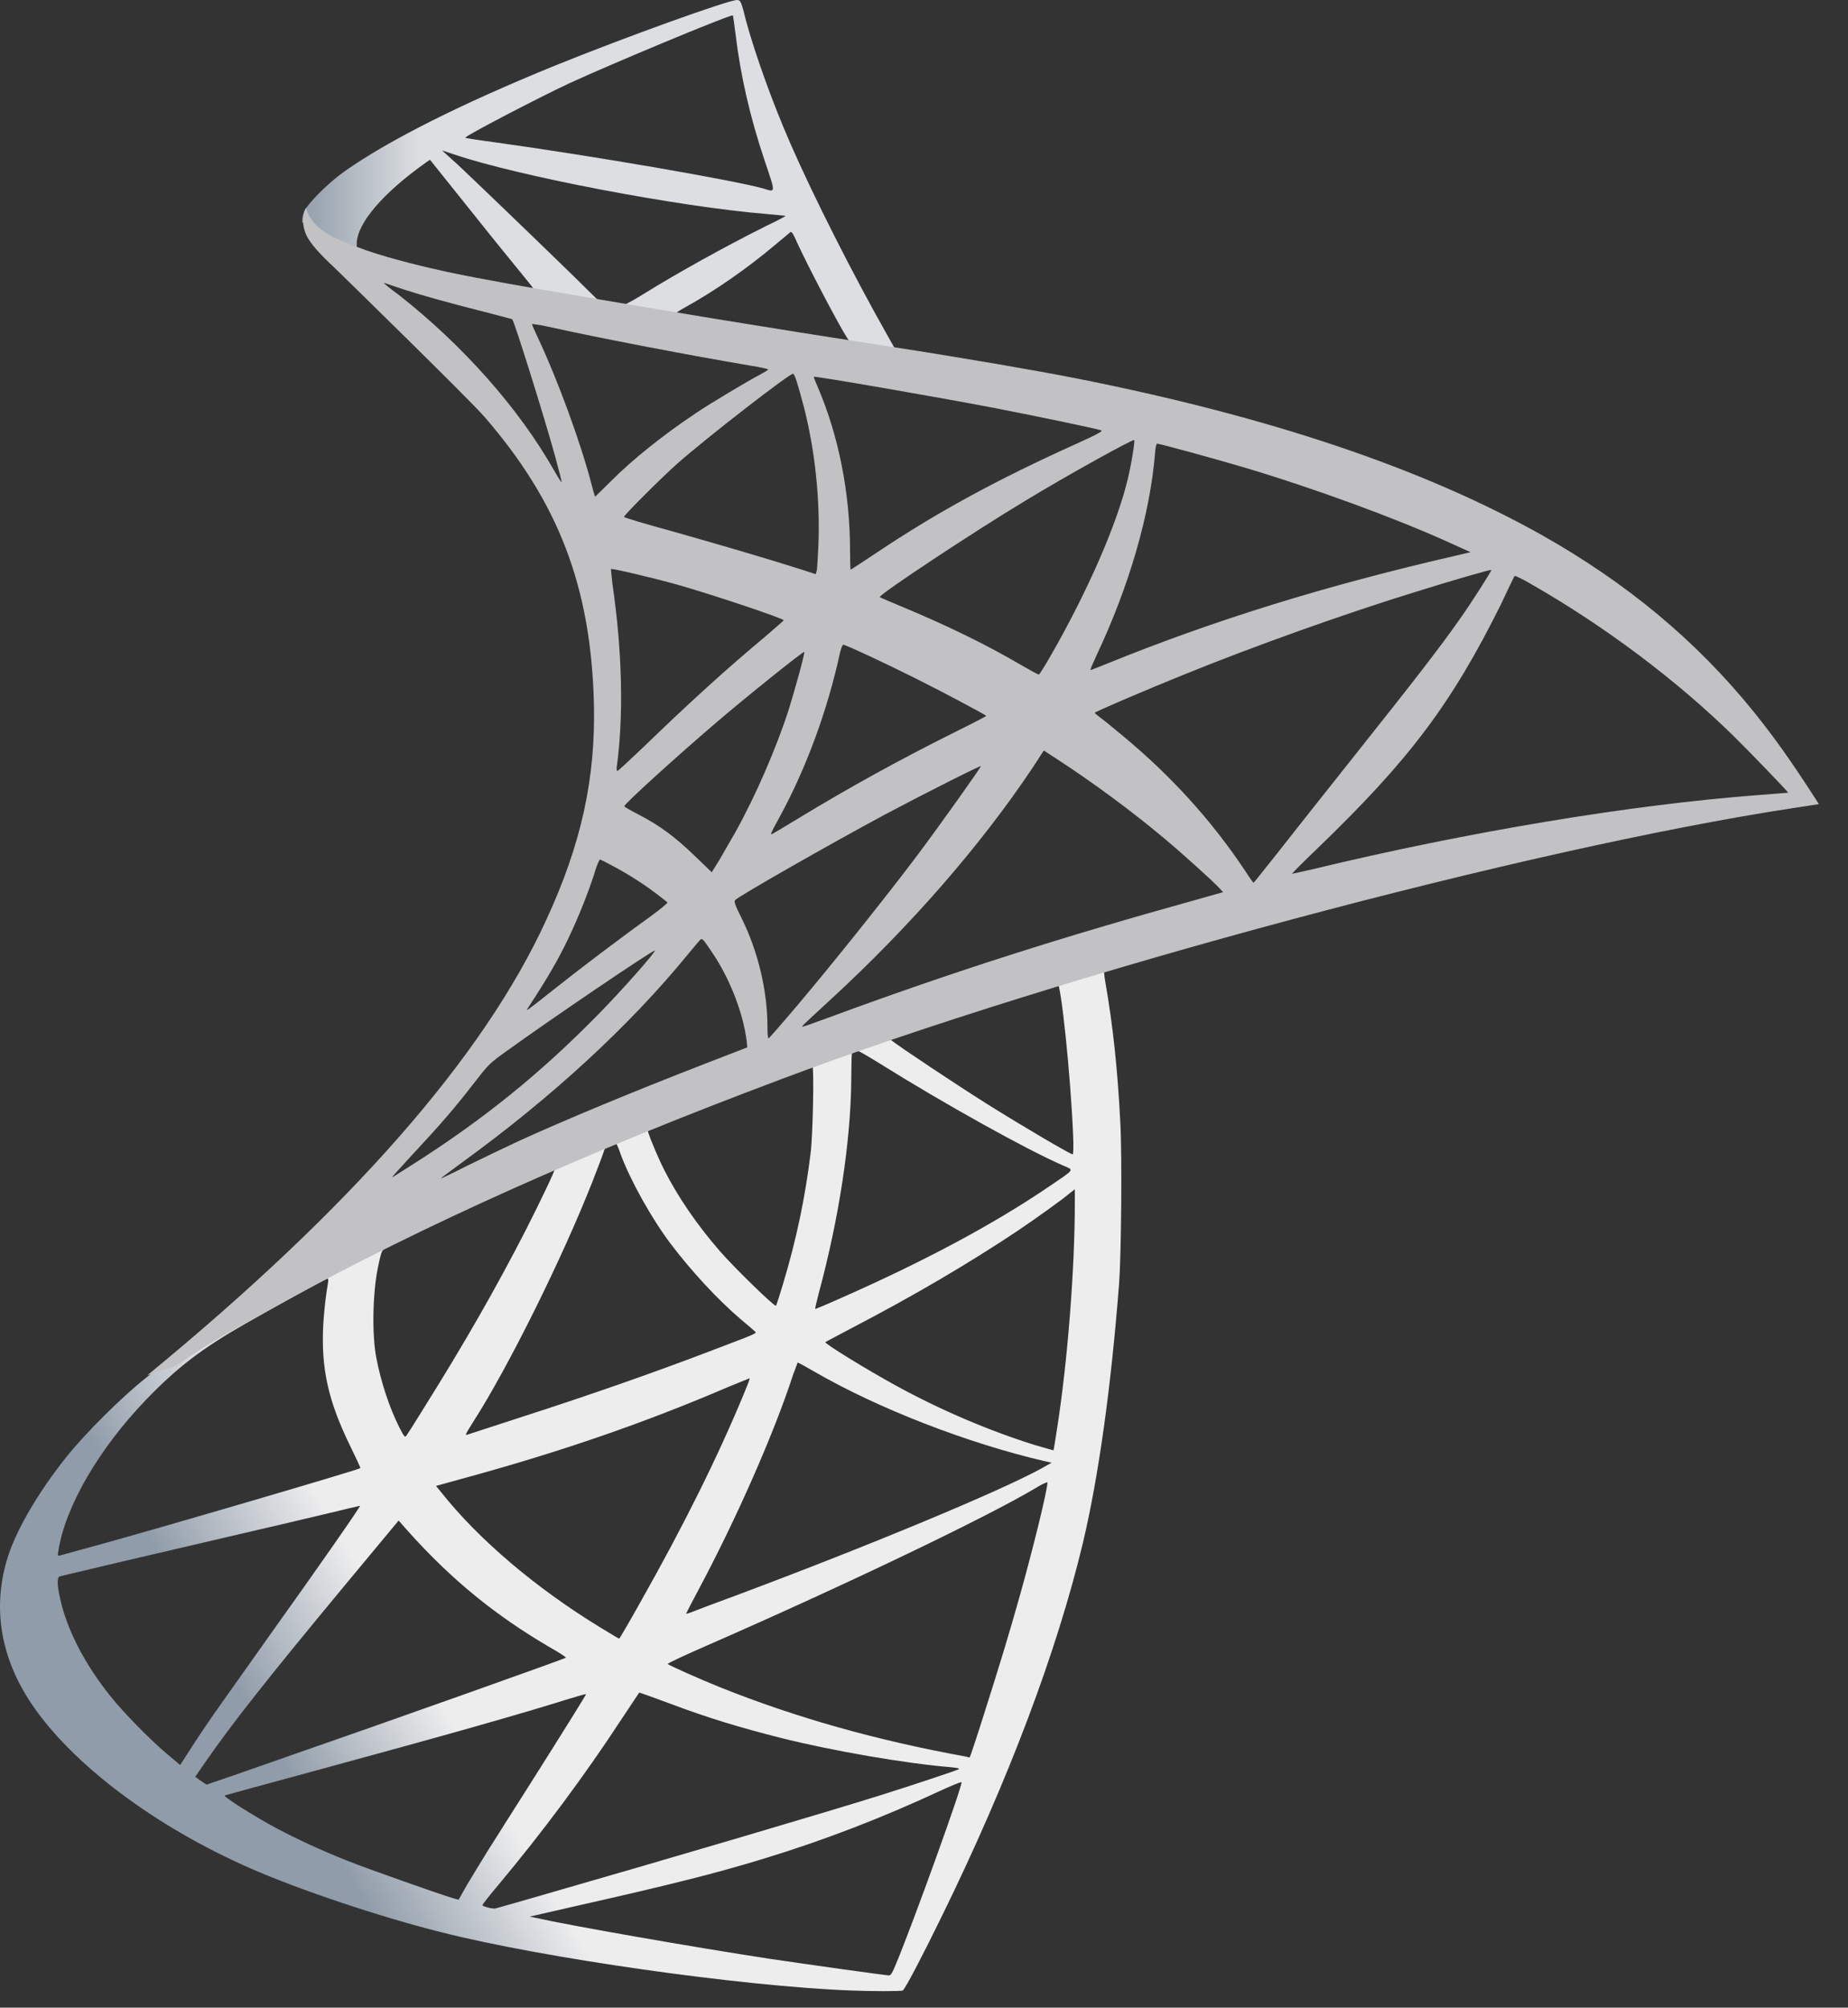
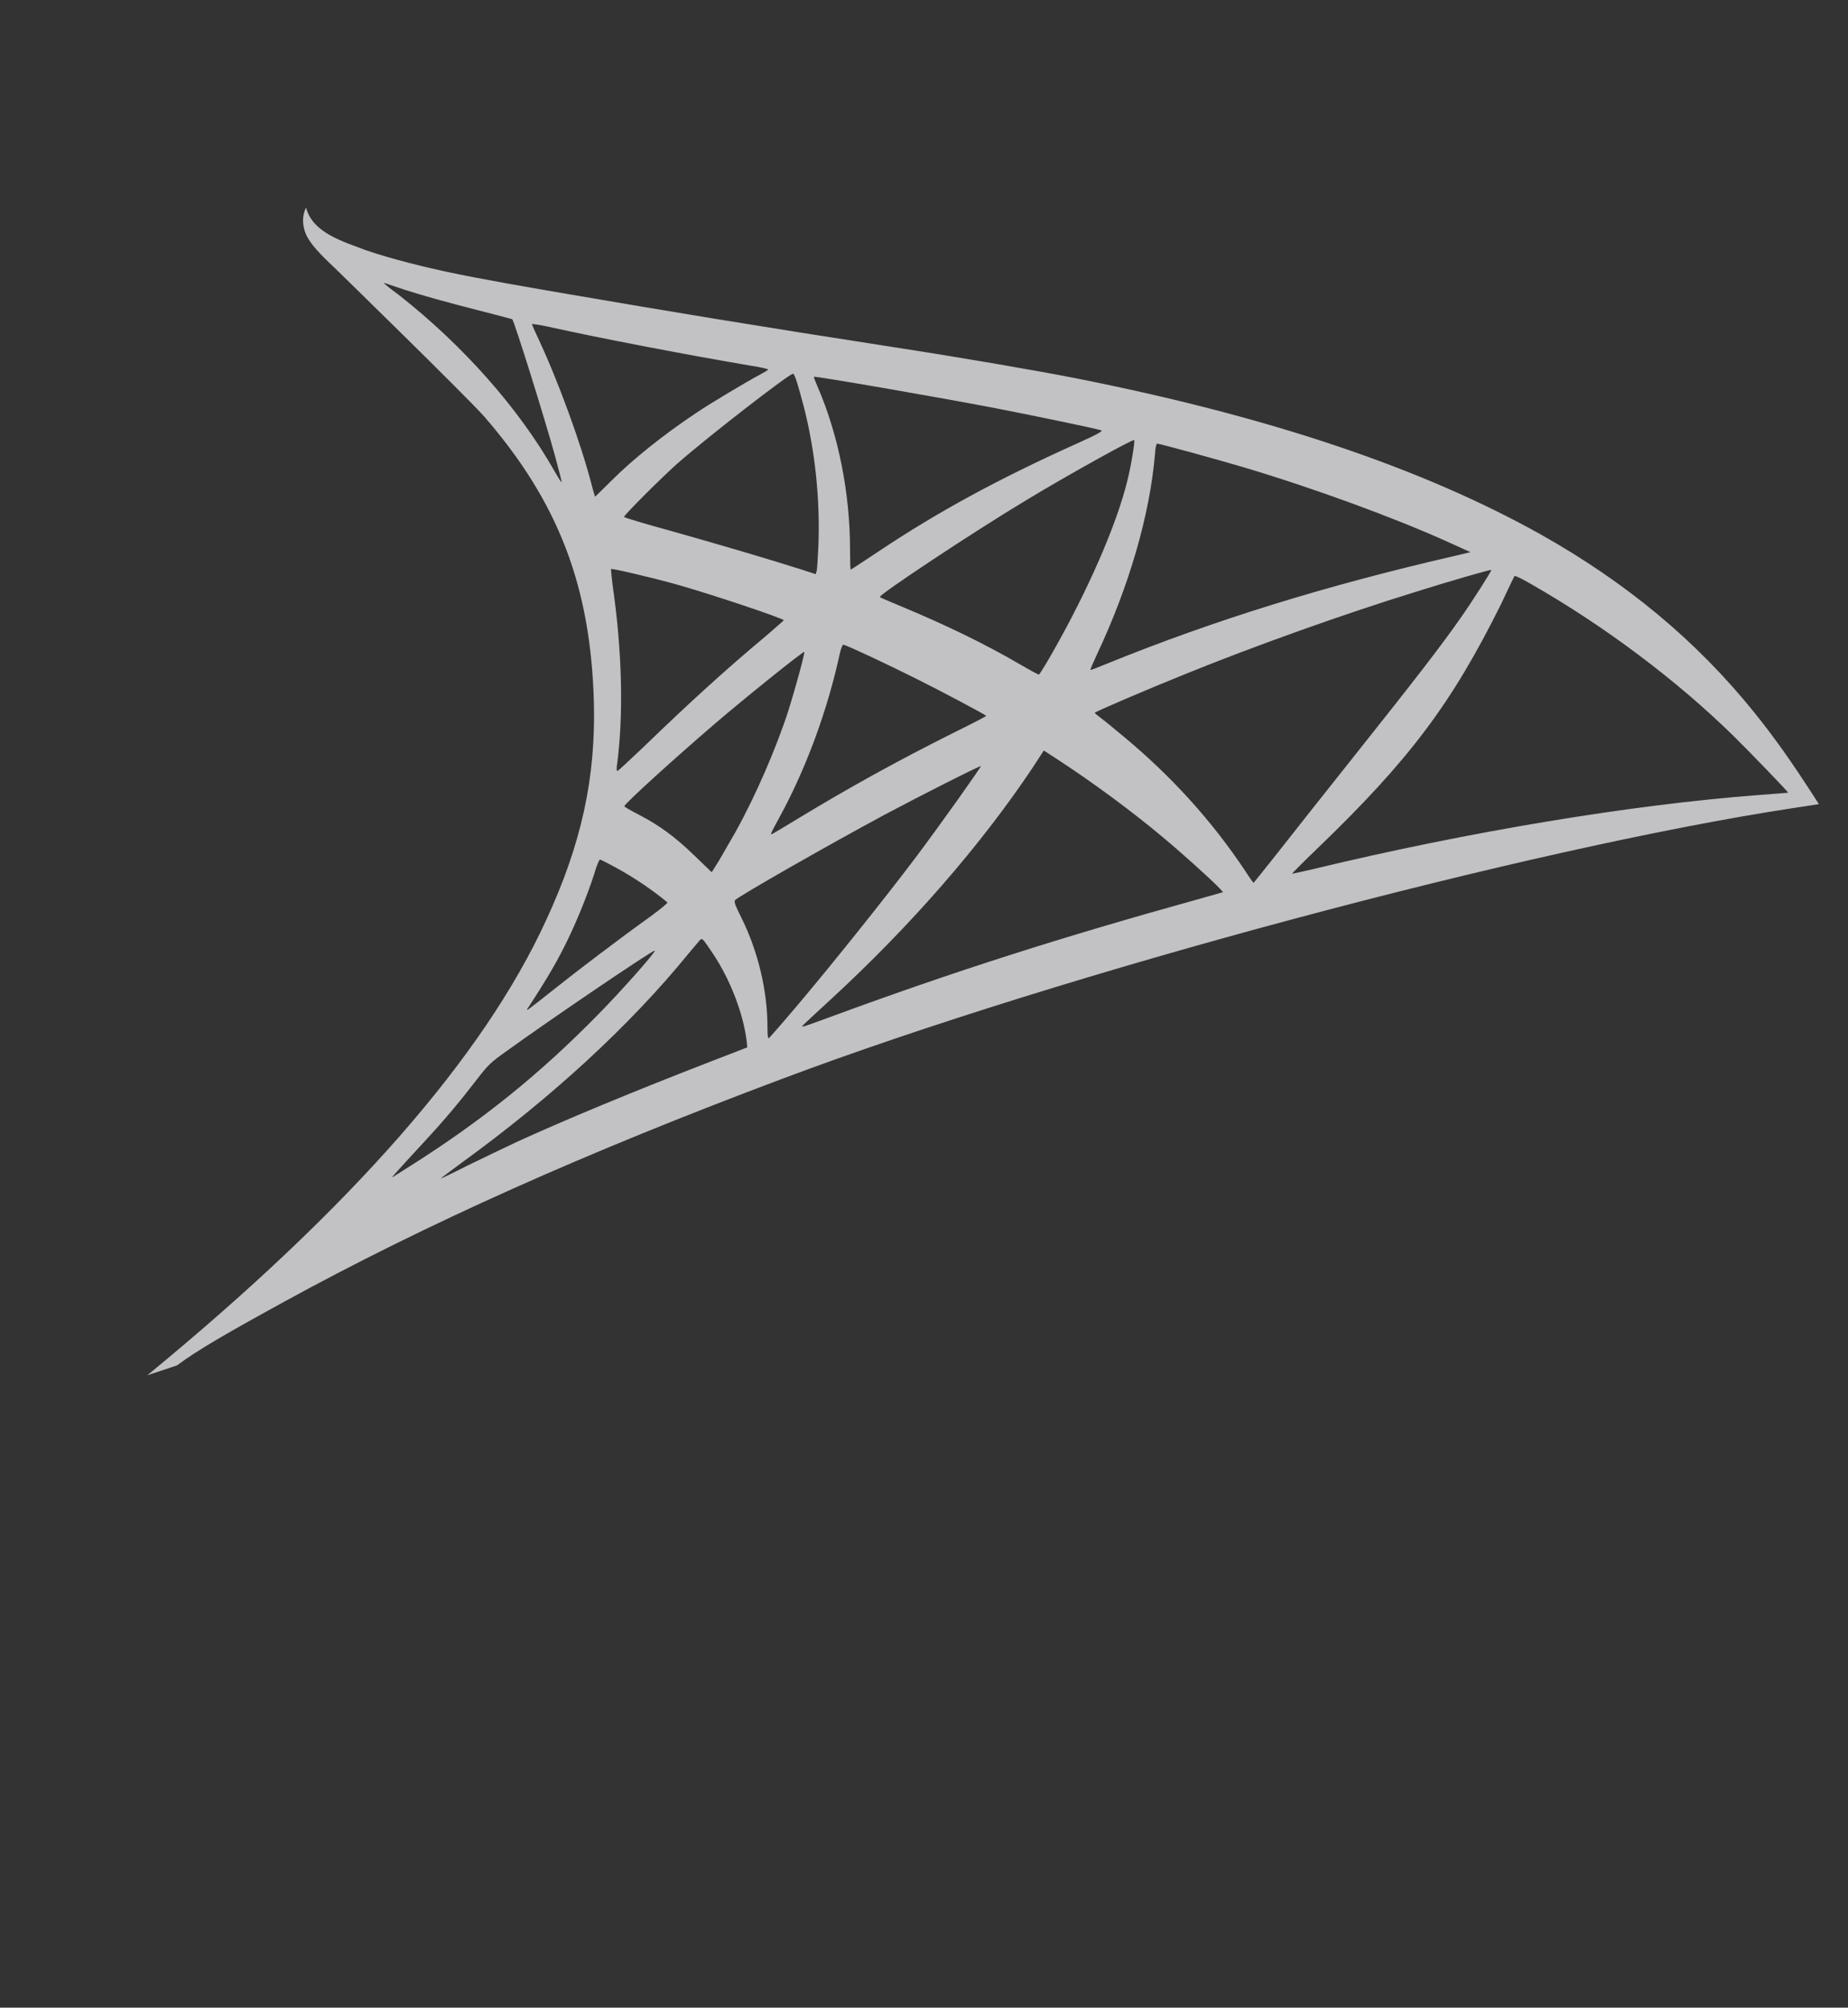
<svg xmlns="http://www.w3.org/2000/svg" width="58" height="63" viewBox="0 0 58 63" fill="none">
  <rect x="0" y="0" width="58" height="63" fill="#333333" stroke="none" />
-   <path d="M36.042 29.169L23.529 33.254L12.643 38.059L9.598 38.863C8.822 39.601 8.009 40.348 7.129 41.105C6.165 41.937 5.266 42.694 4.576 43.242C3.809 43.847 2.675 44.982 2.098 45.701C1.237 46.779 0.556 47.923 0.263 48.803C-0.257 50.392 -0.002 52 1.001 53.485C2.287 55.376 4.85 57.306 7.839 58.62C9.361 59.292 11.924 60.153 13.854 60.635C17.06 61.448 23.264 62.328 26.679 62.461C27.369 62.489 28.296 62.489 28.334 62.461C28.409 62.413 28.939 61.401 29.554 60.143C31.654 55.859 33.167 51.839 33.99 48.406C34.481 46.325 34.869 43.554 35.124 40.272C35.191 39.355 35.219 36.281 35.162 35.241C35.077 33.538 34.926 32.157 34.689 30.805C34.652 30.606 34.642 30.427 34.661 30.417C34.699 30.389 34.812 30.351 36.354 29.906L36.042 29.169V29.169H36.042V29.169ZM33.186 30.843C33.299 30.843 33.602 33.746 33.678 35.581C33.697 35.969 33.687 36.224 33.668 36.224C33.593 36.224 32.07 35.326 30.982 34.645C30.036 34.049 28.239 32.857 27.956 32.63C27.861 32.564 27.87 32.555 28.646 32.29C29.96 31.845 33.082 30.843 33.186 30.843ZM26.811 32.942C26.896 32.942 27.114 33.065 27.634 33.387C29.582 34.607 32.23 36.082 33.365 36.574C33.715 36.725 33.753 36.669 32.949 37.217C31.228 38.39 29.081 39.544 26.452 40.707C25.988 40.915 25.601 41.076 25.591 41.076C25.572 41.076 25.629 40.84 25.704 40.556C26.338 38.201 26.698 35.817 26.717 33.907C26.726 32.961 26.726 32.961 26.811 32.933C26.792 32.942 26.802 32.942 26.811 32.942ZM25.497 33.444C25.553 33.5 25.515 35.619 25.44 36.196C25.269 37.577 25.005 38.863 24.57 40.31C24.466 40.66 24.371 40.953 24.352 40.972C24.314 41.019 23.018 39.752 22.593 39.26C21.855 38.409 21.278 37.558 20.853 36.725C20.635 36.3 20.295 35.468 20.323 35.439C20.474 35.335 25.459 33.406 25.497 33.444ZM19.311 35.874C19.32 35.874 19.33 35.874 19.339 35.884C19.358 35.903 19.425 36.054 19.481 36.224C19.784 37.047 20.465 38.258 21.051 39.033C21.694 39.884 22.536 40.792 23.236 41.388C23.463 41.577 23.671 41.757 23.699 41.785C23.756 41.842 23.775 41.833 22.233 42.419C20.446 43.1 18.498 43.781 16.265 44.5C15.732 44.672 15.2 44.845 14.667 45.02C14.582 45.048 14.611 45.001 14.856 44.613C15.963 42.883 17.646 39.487 18.592 37.085C18.753 36.669 18.914 36.252 18.942 36.158C18.98 36.025 19.027 35.978 19.15 35.912C19.216 35.893 19.283 35.874 19.311 35.874ZM17.42 36.659C17.448 36.678 16.965 37.69 16.493 38.617C15.575 40.404 14.573 42.164 13.23 44.301C13.003 44.67 12.785 45.011 12.757 45.048C12.71 45.115 12.691 45.096 12.539 44.803C12.218 44.169 11.953 43.355 11.811 42.608C11.669 41.87 11.697 40.584 11.858 39.79C11.981 39.203 11.972 39.213 12.255 39.071C13.466 38.456 17.382 36.621 17.42 36.659ZM33.734 37.321V37.718C33.734 39.828 33.507 42.722 33.176 44.831C33.12 45.2 33.072 45.502 33.063 45.512C33.063 45.512 32.788 45.436 32.467 45.342C31.048 44.897 29.507 44.244 28.116 43.478C27.199 42.977 25.865 42.154 25.903 42.116C25.912 42.107 26.31 41.899 26.773 41.653C28.627 40.688 30.405 39.648 31.947 38.617C32.524 38.229 33.394 37.605 33.583 37.435L33.734 37.321ZM10.279 40.121C10.316 40.121 10.307 40.196 10.25 40.537C10.212 40.783 10.165 41.237 10.146 41.549C10.071 42.93 10.298 43.951 10.979 45.351C11.168 45.739 11.319 46.06 11.31 46.07C11.243 46.127 4.982 47.961 3.015 48.5C2.429 48.661 1.918 48.803 1.88 48.812C1.814 48.831 1.804 48.822 1.833 48.661C2.05 47.271 3.11 45.455 4.585 43.923C5.569 42.901 6.354 42.306 7.697 41.539C8.661 40.991 10.146 40.168 10.26 40.13C10.26 40.121 10.269 40.121 10.279 40.121ZM25.033 42.76C25.043 42.75 25.269 42.873 25.544 43.034C27.568 44.207 30.386 45.294 32.788 45.852L33.006 45.9L32.703 46.07C31.445 46.77 27.312 48.491 23.085 50.071C22.47 50.297 21.865 50.524 21.751 50.572C21.637 50.619 21.533 50.647 21.533 50.638C21.533 50.628 21.704 50.297 21.921 49.891C23.103 47.678 24.295 44.982 24.901 43.109C24.976 42.93 25.023 42.769 25.033 42.76ZM23.529 43.251C23.539 43.261 23.463 43.459 23.368 43.686C22.546 45.682 21.467 47.857 20.087 50.297C19.737 50.922 19.443 51.423 19.434 51.423C19.424 51.423 19.141 51.253 18.8 51.045C16.795 49.815 15.017 48.302 13.854 46.836L13.684 46.628L14.544 46.391C17.627 45.55 20.247 44.642 22.848 43.526C23.217 43.374 23.52 43.251 23.529 43.251ZM32.874 46.514C32.874 46.514 32.883 46.524 32.874 46.514C32.883 46.732 32.401 48.68 32.003 50.089C31.672 51.272 31.389 52.199 30.869 53.835C30.642 54.554 30.443 55.149 30.433 55.149C30.424 55.149 30.367 55.14 30.311 55.121C27.502 54.61 24.986 53.901 22.621 52.955C21.959 52.69 21.013 52.265 20.957 52.217C20.938 52.198 21.505 51.934 22.224 51.621C26.527 49.739 30.991 47.602 32.524 46.684C32.703 46.571 32.845 46.514 32.874 46.514ZM11.3 47.252C11.319 47.271 10.118 49.002 8.434 51.357C7.848 52.18 7.167 53.144 6.912 53.504C6.656 53.863 6.269 54.431 6.051 54.771L5.654 55.386L5.228 55.026C4.727 54.61 3.857 53.721 3.469 53.229C2.656 52.218 2.107 51.149 1.89 50.175C1.786 49.721 1.786 49.493 1.88 49.465C2.022 49.428 4.547 48.832 6.912 48.283C8.226 47.98 9.749 47.621 10.297 47.489C10.846 47.356 11.291 47.252 11.3 47.252ZM12.511 47.715L12.813 48.056C14.175 49.579 15.566 50.704 17.249 51.688C17.552 51.858 17.779 52.009 17.76 52.019C17.694 52.066 11.915 54.118 9.238 55.045C7.735 55.575 6.496 56.001 6.486 56.001C6.477 56.001 6.392 55.944 6.297 55.878L6.127 55.755L6.401 55.358C7.29 54.071 8.406 52.662 10.837 49.73L12.511 47.715ZM20.058 53.116C20.068 53.106 20.484 53.258 20.994 53.447C22.224 53.91 23.198 54.204 24.503 54.535C26.111 54.941 28.438 55.339 29.809 55.452C30.017 55.471 30.131 55.49 30.093 55.518C30.027 55.556 28.637 56.02 27.615 56.341C25.988 56.852 21.023 58.318 16.975 59.481C16.228 59.699 15.585 59.878 15.547 59.888C15.452 59.907 15.14 59.822 15.14 59.784C15.14 59.765 15.367 59.472 15.641 59.15C17.003 57.523 18.356 55.708 19.481 53.986C19.793 53.513 20.058 53.125 20.058 53.116ZM18.393 53.163C18.403 53.173 17.732 54.251 16.559 56.105C16.058 56.89 15.499 57.779 15.301 58.091C15.112 58.393 14.828 58.866 14.667 59.131L14.393 59.614L14.251 59.576C13.911 59.481 11.518 58.639 10.884 58.384C10.099 58.072 9.286 57.694 8.68 57.372C7.924 56.965 6.978 56.36 7.054 56.341C7.072 56.332 8.368 55.982 9.929 55.556C14.071 54.43 16.369 53.778 17.873 53.305C18.148 53.22 18.384 53.154 18.393 53.163ZM30.169 55.925H30.178C30.216 56.02 28.684 60.276 28.126 61.618C28.003 61.921 27.956 61.997 27.889 61.987C27.729 61.978 25.506 61.666 24.153 61.467C21.799 61.108 17.845 60.417 16.852 60.19L16.625 60.143L18.034 59.821C21.061 59.14 22.517 58.772 23.993 58.318C25.856 57.75 27.7 57.041 29.563 56.171C29.857 56.038 30.102 55.934 30.169 55.925Z" fill="url(#paint0_linear_61_1017)" />
-   <path d="M23.142 0C22.933 -0.028 19.576 1.183 17.41 2.062C14.487 3.254 12.218 4.389 10.818 5.373C10.298 5.742 9.645 6.394 9.541 6.649C9.503 6.744 9.484 6.857 9.484 6.971L10.752 8.172L13.769 9.137L20.947 10.423L29.157 11.832L29.242 11.123C29.213 11.123 29.195 11.114 29.166 11.114L28.088 10.943L27.87 10.556C26.755 8.588 25.525 6.148 24.806 4.502C24.248 3.226 23.718 1.75 23.425 0.691C23.265 0.048 23.246 0.01 23.142 0.001V0H23.142V0ZM22.99 0.483H23C23.009 0.492 23.047 0.757 23.085 1.069C23.245 2.394 23.539 3.67 24.002 5.051C24.352 6.091 24.352 6.035 23.945 5.912C22.981 5.647 18.659 4.9 15.528 4.465C15.027 4.399 14.601 4.332 14.601 4.323C14.563 4.285 16.861 3.084 17.873 2.611C19.169 2.015 22.725 0.53 22.99 0.483ZM13.873 4.72L14.242 4.843C16.247 5.524 21.288 6.489 24.068 6.716C24.38 6.744 24.645 6.772 24.655 6.772C24.664 6.782 24.399 6.924 24.059 7.085C22.716 7.756 21.24 8.579 20.219 9.213C19.916 9.402 19.642 9.553 19.604 9.553C19.566 9.553 19.368 9.515 19.16 9.487L18.781 9.43L17.836 8.503C16.171 6.886 14.866 5.637 14.365 5.165L13.873 4.72ZM13.495 5.013L14.828 6.678C15.556 7.595 16.294 8.494 16.455 8.692C16.616 8.891 16.748 9.052 16.739 9.061C16.701 9.09 14.809 8.721 13.807 8.494C12.776 8.257 12.35 8.144 11.716 7.945L11.196 7.775V7.642C11.206 7.009 12.01 6.063 13.371 5.098L13.495 5.013ZM24.825 7.283C24.863 7.283 24.91 7.368 25.023 7.624C25.345 8.333 26.348 10.243 26.593 10.612C26.669 10.735 26.802 10.745 25.468 10.527C22.262 10.007 21.231 9.837 21.231 9.818C21.231 9.809 21.326 9.742 21.448 9.676C22.442 9.128 23.444 8.428 24.333 7.68C24.551 7.501 24.749 7.33 24.787 7.302C24.797 7.283 24.816 7.274 24.825 7.283Z" fill="url(#paint1_linear_61_1017)" />
  <path d="M9.607 6.517C9.607 6.517 9.399 6.848 9.598 7.34C9.721 7.642 10.08 8.011 10.487 8.39C10.487 8.39 14.695 12.494 15.206 13.081C17.533 15.767 18.545 18.415 18.64 22.066C18.696 24.411 18.252 26.473 17.145 28.866C15.178 33.16 11.026 37.898 4.623 43.157L5.559 42.845C6.165 42.391 6.987 41.908 8.917 40.849C13.371 38.409 18.384 36.167 24.532 33.86C33.384 30.53 47.94 26.634 56.225 25.366L57.086 25.234L56.953 25.026C56.197 23.853 55.676 23.125 55.052 22.349C53.236 20.098 51.033 18.273 48.337 16.76C44.63 14.689 39.834 13.071 33.763 11.87C32.618 11.643 30.102 11.208 28.059 10.896C23.728 10.225 20.928 9.761 17.845 9.231C16.738 9.042 15.083 8.759 13.986 8.522C13.419 8.399 12.331 8.144 11.48 7.851C10.799 7.586 9.815 7.321 9.607 6.517ZM12.047 8.881C12.057 8.872 12.208 8.929 12.407 8.995C12.766 9.118 13.23 9.26 13.778 9.411C14.193 9.525 14.61 9.636 15.027 9.742C15.594 9.884 16.067 10.016 16.076 10.016C16.143 10.082 17.098 13.137 17.42 14.31C17.542 14.755 17.637 15.133 17.628 15.133C17.618 15.143 17.514 14.982 17.391 14.764C16.285 12.816 14.535 10.839 12.511 9.25C12.246 9.061 12.047 8.891 12.047 8.881ZM16.701 10.168C16.748 10.168 16.956 10.196 17.211 10.253C18.819 10.612 21.704 11.161 23.548 11.473C23.86 11.52 24.106 11.577 24.106 11.596C24.106 11.615 23.993 11.681 23.851 11.757C23.539 11.917 22.281 12.664 21.865 12.948C20.815 13.648 19.869 14.405 19.188 15.086C18.914 15.36 18.677 15.587 18.677 15.587C18.677 15.587 18.621 15.426 18.573 15.227C18.233 13.913 17.523 11.964 16.88 10.593C16.776 10.376 16.691 10.177 16.691 10.158C16.691 10.177 16.691 10.168 16.701 10.168ZM24.891 11.728C24.948 11.747 25.043 12.069 25.232 12.778C25.582 14.149 25.742 15.682 25.686 17.11C25.667 17.507 25.648 17.876 25.629 17.923L25.601 18.018L25.109 17.857C24.097 17.535 22.451 17.053 21.042 16.656C20.238 16.438 19.585 16.24 19.585 16.221C19.585 16.164 20.758 14.991 21.259 14.547C22.215 13.705 24.806 11.7 24.891 11.728ZM25.544 11.823C25.572 11.794 29.459 12.466 31.228 12.806C32.543 13.062 34.453 13.459 34.567 13.506C34.623 13.525 34.425 13.639 33.791 13.922C31.294 15.048 29.44 16.06 27.596 17.289C27.114 17.611 26.707 17.876 26.698 17.876C26.688 17.876 26.679 17.602 26.679 17.27C26.679 15.474 26.319 13.658 25.657 12.126C25.591 11.974 25.534 11.832 25.544 11.823ZM35.597 13.809C35.626 13.837 35.503 14.604 35.389 15.057C35.049 16.467 34.132 18.557 33.006 20.524C32.807 20.874 32.628 21.158 32.609 21.167C32.59 21.177 32.335 21.035 32.041 20.864C30.944 20.221 29.696 19.616 28.334 19.049C27.956 18.888 27.625 18.755 27.615 18.736C27.549 18.68 30.594 16.665 32.202 15.7C33.479 14.925 35.56 13.771 35.597 13.809ZM36.316 13.922C36.401 13.922 38.123 14.395 39.021 14.66C41.244 15.322 43.797 16.259 45.462 17.015L46.152 17.327L45.67 17.441C41.603 18.377 38.123 19.455 34.765 20.817C34.491 20.931 34.245 21.025 34.226 21.025C34.207 21.025 34.302 20.808 34.425 20.543C35.437 18.396 36.089 16.154 36.25 14.244C36.26 14.064 36.288 13.922 36.316 13.922ZM19.179 17.857C19.207 17.828 20.522 18.141 21.231 18.339C22.309 18.642 24.598 19.408 24.598 19.465C24.598 19.474 24.343 19.692 24.04 19.957C22.801 20.988 21.609 22.075 20.181 23.456C19.755 23.863 19.396 24.194 19.377 24.194C19.358 24.194 19.349 24.137 19.358 24.061C19.576 22.472 19.529 20.429 19.226 18.358C19.198 18.093 19.169 17.866 19.179 17.857ZM46.805 17.885C46.824 17.904 46.2 18.888 45.803 19.446C45.235 20.259 44.403 21.337 42.52 23.702C41.528 24.95 40.411 26.36 40.043 26.832C39.664 27.305 39.352 27.703 39.343 27.703C39.333 27.703 39.211 27.532 39.078 27.324C38.019 25.735 36.751 24.345 35.247 23.097C34.964 22.86 34.652 22.605 34.548 22.529C34.444 22.453 34.358 22.378 34.358 22.368C34.358 22.34 35.966 21.649 37.186 21.158C39.324 20.288 42.237 19.247 44.422 18.576C45.566 18.216 46.786 17.866 46.805 17.885ZM47.533 18.074C47.571 18.065 47.798 18.178 48.072 18.339C50.371 19.654 52.622 21.347 54.4 23.087C54.901 23.579 56.14 24.865 56.121 24.875C56.121 24.875 55.686 24.913 55.175 24.95C51.194 25.253 46.096 26.095 41.197 27.277C40.866 27.352 40.572 27.419 40.553 27.419C40.535 27.419 40.903 27.05 41.367 26.605C44.242 23.834 45.557 22.085 47.108 18.963C47.325 18.5 47.514 18.103 47.533 18.074C47.524 18.074 47.524 18.074 47.533 18.074ZM26.471 20.231C26.603 20.259 27.833 20.836 28.759 21.3C29.611 21.725 30.887 22.406 30.954 22.463C30.963 22.472 30.509 22.709 29.951 22.983C28.173 23.872 26.65 24.714 25.061 25.678C24.607 25.953 24.229 26.18 24.22 26.18C24.182 26.18 24.191 26.142 24.447 25.678C25.298 24.128 25.979 22.274 26.367 20.467C26.404 20.325 26.442 20.231 26.471 20.231ZM25.241 20.458C25.27 20.486 24.948 21.649 24.749 22.283C24.361 23.484 23.709 24.988 23.075 26.123C22.924 26.388 22.697 26.776 22.574 26.993L22.338 27.371L21.808 26.861C21.193 26.265 20.692 25.896 20.049 25.565C19.793 25.433 19.595 25.319 19.595 25.3C19.595 25.225 21.212 23.759 22.451 22.699C23.34 21.933 25.213 20.43 25.241 20.458ZM32.76 23.551L33.224 23.853C34.283 24.544 35.531 25.461 36.487 26.265C37.026 26.709 38.066 27.646 38.274 27.873L38.387 27.996L37.621 28.213C33.29 29.414 29.942 30.483 26.035 31.921C25.601 32.081 25.232 32.214 25.203 32.214C25.147 32.214 25.099 32.261 26.073 31.363C28.57 29.065 30.783 26.53 32.429 24.061L32.76 23.551ZM30.784 24.042C30.802 24.061 29.507 25.887 28.731 26.918C27.804 28.147 26.158 30.209 25.023 31.552C24.551 32.11 24.144 32.573 24.125 32.583C24.097 32.592 24.087 32.45 24.087 32.233C24.087 31.088 23.794 29.868 23.283 28.828C23.066 28.393 23.028 28.289 23.075 28.242C23.255 28.081 26.007 26.511 27.747 25.575C28.92 24.95 30.755 24.023 30.784 24.042ZM18.829 26.974C18.857 26.974 19.075 27.088 19.32 27.22C19.926 27.551 20.465 27.92 20.947 28.317C20.966 28.336 20.72 28.535 20.399 28.771C19.5 29.414 18.138 30.445 17.344 31.079C16.511 31.741 16.483 31.76 16.578 31.618C17.202 30.663 17.514 30.124 17.845 29.433C18.138 28.819 18.431 28.09 18.64 27.457C18.715 27.182 18.81 26.974 18.829 26.974ZM22.016 29.471C22.063 29.462 22.12 29.547 22.375 29.925C22.914 30.729 23.331 31.807 23.435 32.677L23.453 32.867L22.158 33.368C19.841 34.266 17.703 35.156 16.256 35.817C15.85 36.007 15.14 36.347 14.677 36.574C14.213 36.81 13.835 36.99 13.835 36.981C13.835 36.971 14.128 36.754 14.487 36.489C17.316 34.437 19.765 32.186 21.6 29.935C21.799 29.698 21.978 29.481 21.997 29.471L22.016 29.471ZM20.55 29.831C20.588 29.868 19.51 31.088 18.772 31.836C16.947 33.699 15.14 35.156 12.899 36.574C12.615 36.754 12.36 36.915 12.331 36.934C12.265 36.971 12.35 36.877 13.334 35.808C13.958 35.136 14.431 34.569 14.97 33.869C15.329 33.406 15.396 33.34 15.916 32.971C17.306 31.968 20.512 29.793 20.55 29.831Z" fill="#C2C2C5" />
  <defs>
    <linearGradient id="paint0_linear_61_1017" x1="9.414" y1="56.301" x2="13.938" y2="53.627" gradientUnits="userSpaceOnUse">
      <stop stop-color="#909CA9" />
      <stop offset="1" stop-color="#EDEDEE" />
    </linearGradient>
    <linearGradient id="paint1_linear_61_1017" x1="9.518" y1="5.898" x2="13.158" y2="5.898" gradientUnits="userSpaceOnUse">
      <stop stop-color="#939FAB" />
      <stop offset="1" stop-color="#DCDEE1" />
    </linearGradient>
  </defs>
</svg>